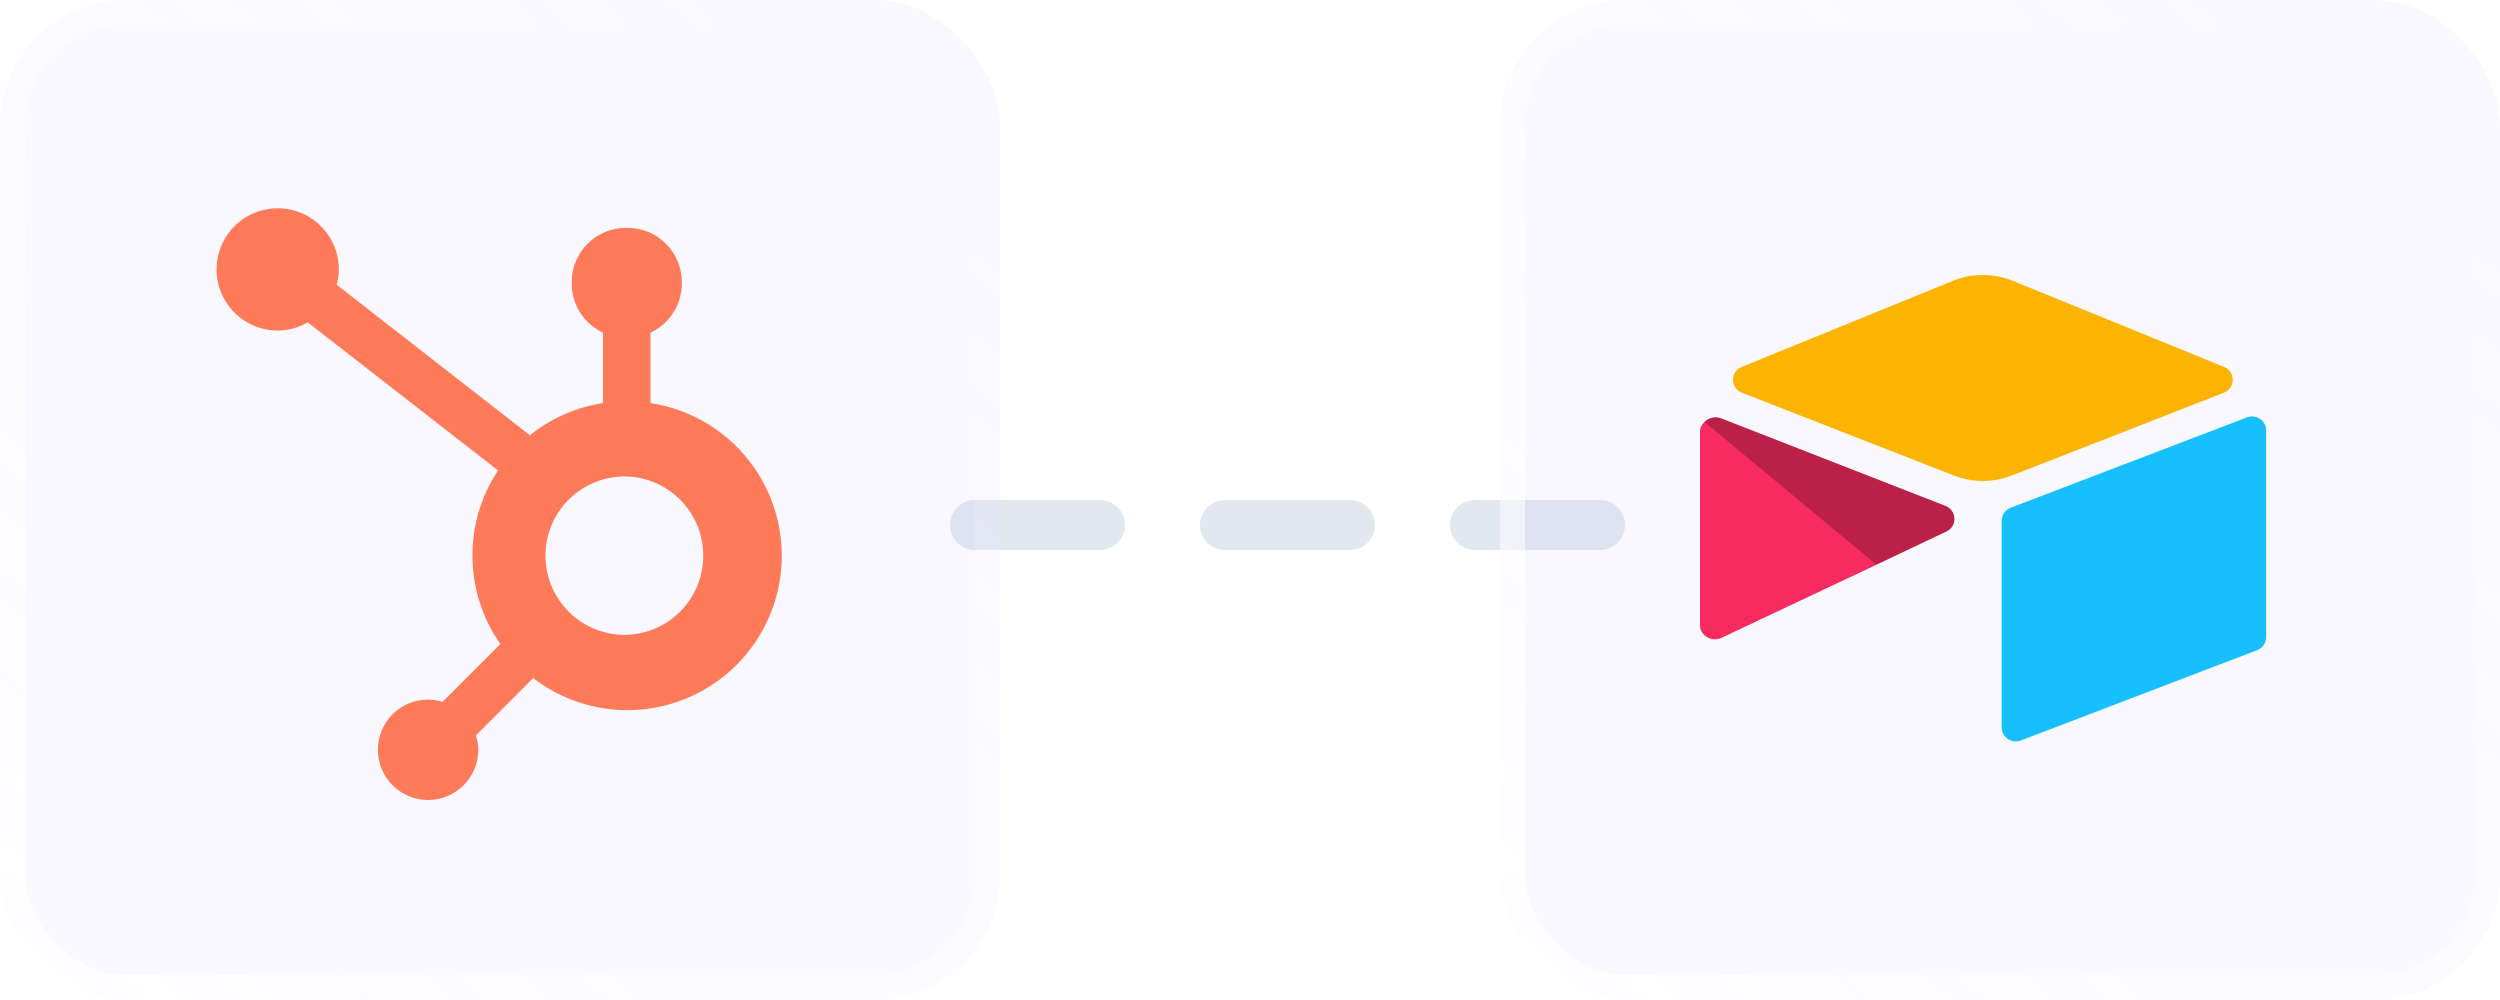
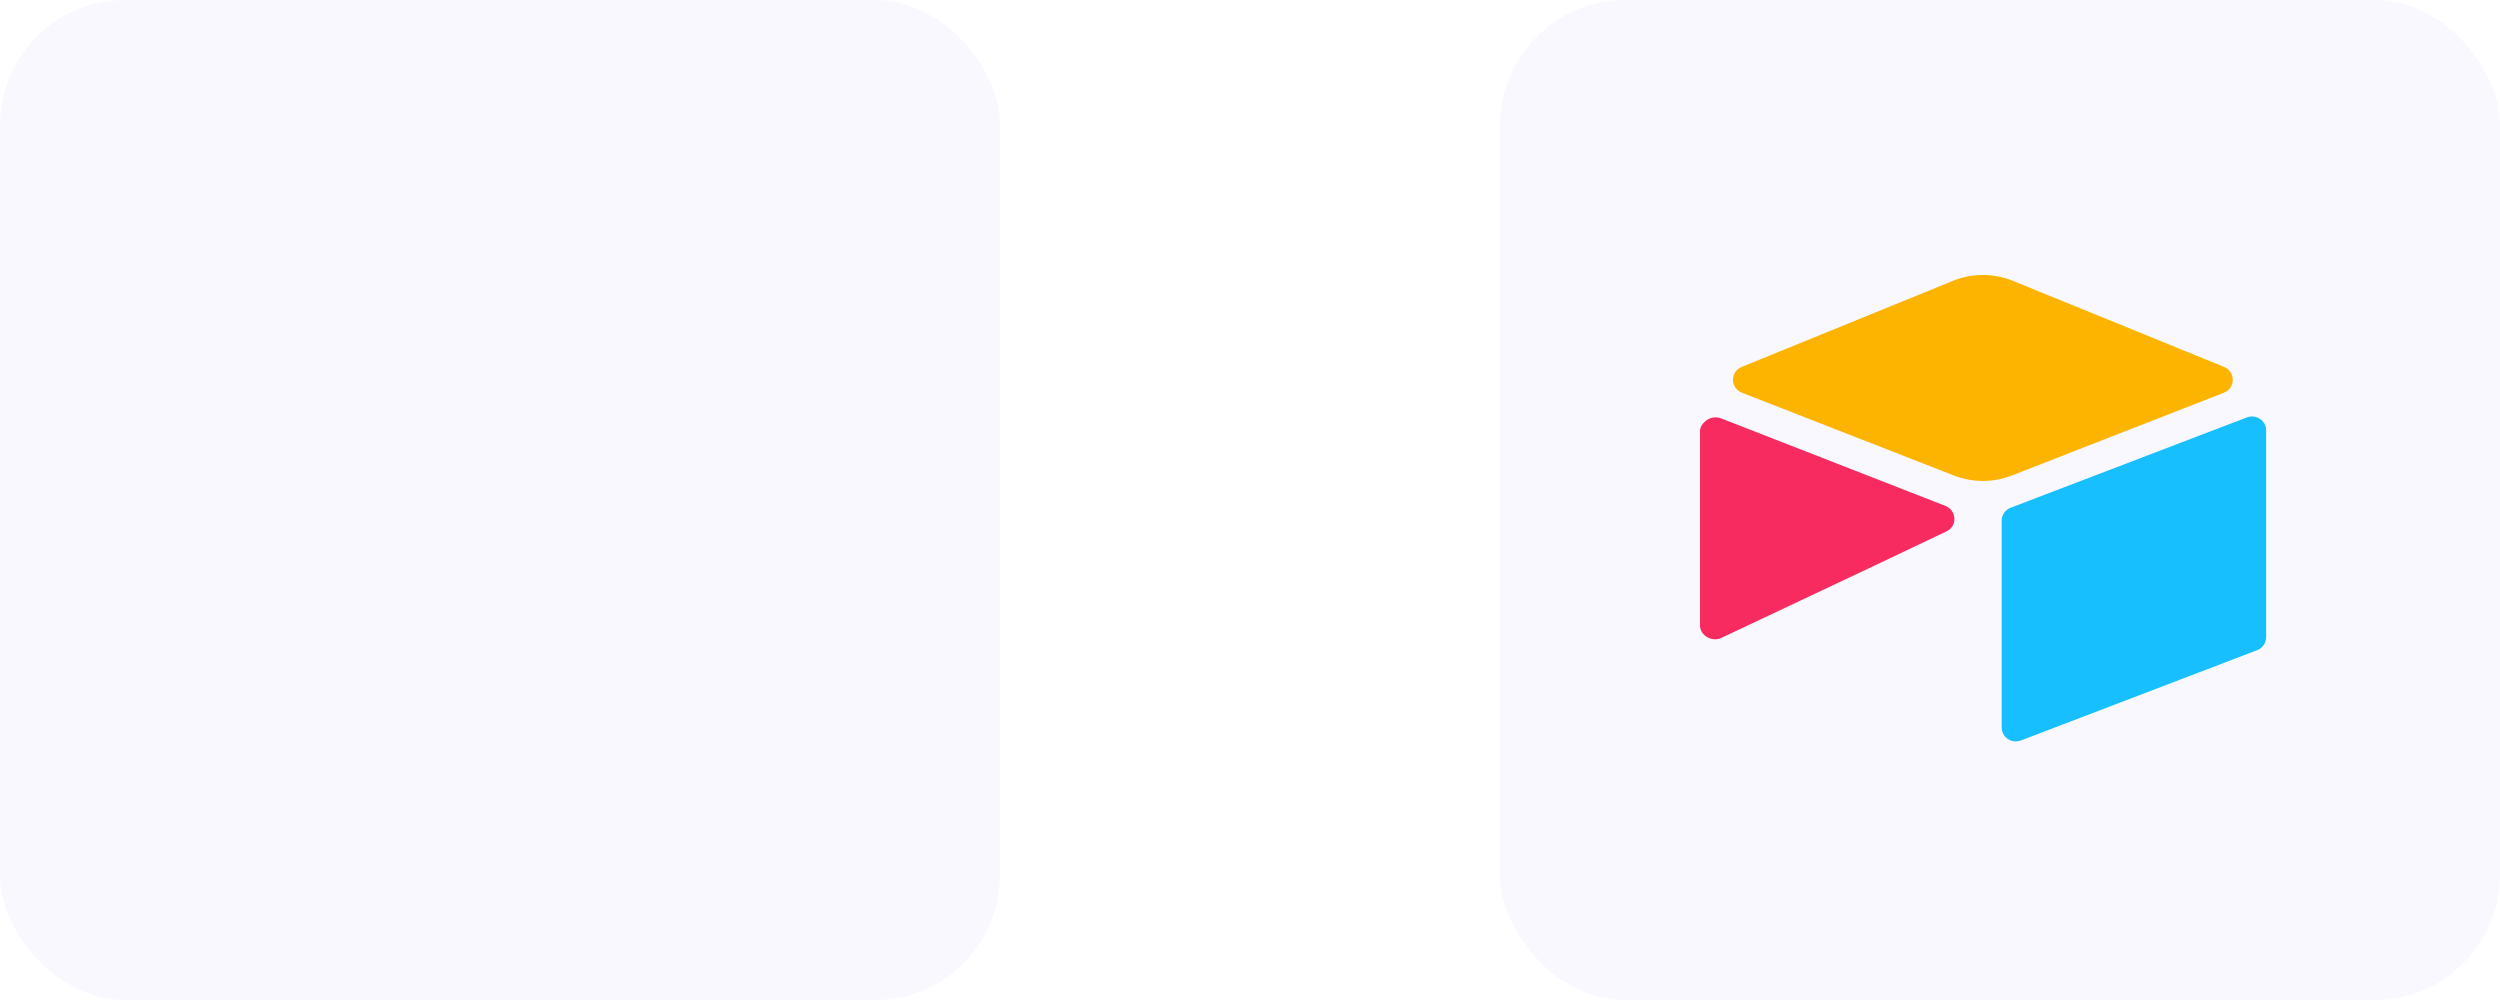
<svg xmlns="http://www.w3.org/2000/svg" width="100" height="40" viewBox="0 0 100 40" fill="none">
-   <line x1="64" y1="21" x2="35" y2="21" stroke="#E2E8F0" stroke-width="2" stroke-linecap="round" stroke-dasharray="5 5" />
  <g filter="url(#filter0_b_3512_970)">
    <rect width="40" height="40" rx="5" fill="#BFB5FF" fill-opacity="0.1" />
-     <rect x="0.5" y="0.5" width="39" height="39" rx="4.5" stroke="url(#paint0_linear_3512_970)" />
  </g>
  <g clip-path="url(#clip0_3512_970)">
    <path d="M26.022 16.124V13.306C26.394 13.132 26.71 12.855 26.931 12.509C27.153 12.163 27.271 11.761 27.273 11.35V11.285C27.273 10.086 26.302 9.114 25.103 9.114H25.038C23.839 9.114 22.868 10.086 22.868 11.285V11.35C22.869 11.761 22.988 12.163 23.21 12.509C23.431 12.855 23.747 13.132 24.119 13.306V16.124C23.049 16.288 22.04 16.732 21.197 17.411L13.467 11.39C13.522 11.191 13.55 10.987 13.554 10.781C13.555 10.297 13.412 9.824 13.144 9.422C12.876 9.019 12.495 8.705 12.048 8.519C11.602 8.333 11.11 8.284 10.635 8.377C10.161 8.471 9.725 8.703 9.382 9.044C9.039 9.386 8.806 9.821 8.711 10.296C8.616 10.77 8.663 11.262 8.848 11.709C9.032 12.156 9.345 12.539 9.747 12.808C10.149 13.077 10.621 13.221 11.105 13.222C11.528 13.22 11.944 13.107 12.309 12.894L19.921 18.817C18.522 20.931 18.559 23.687 20.015 25.762L17.7 28.078C17.513 28.018 17.318 27.986 17.122 27.983C16.013 27.984 15.115 28.884 15.115 29.992C15.116 31.101 16.014 32 17.123 32C18.232 32 19.131 31.102 19.132 29.993C19.129 29.797 19.097 29.602 19.037 29.415L21.328 27.124C23.374 28.699 26.185 28.835 28.373 27.464C30.562 26.093 31.667 23.505 31.142 20.976C30.618 18.447 28.575 16.512 26.022 16.124ZM25.073 25.394C24.649 25.406 24.228 25.332 23.834 25.178C23.44 25.024 23.08 24.793 22.777 24.497C22.474 24.202 22.233 23.849 22.068 23.459C21.904 23.069 21.819 22.65 21.819 22.227C21.819 21.804 21.904 21.385 22.068 20.995C22.233 20.605 22.474 20.252 22.777 19.956C23.08 19.661 23.44 19.43 23.834 19.276C24.228 19.122 24.649 19.048 25.073 19.059C26.778 19.119 28.129 20.518 28.13 22.225C28.131 23.931 26.781 25.331 25.076 25.393" fill="#FF7A59" />
  </g>
  <g filter="url(#filter1_b_3512_970)">
    <rect x="60" width="40" height="40" rx="5" fill="#BFB5FF" fill-opacity="0.1" />
-     <rect x="60.5" y="0.5" width="39" height="39" rx="4.5" stroke="url(#paint1_linear_3512_970)" />
  </g>
  <g clip-path="url(#clip1_3512_970)">
    <path d="M78.112 11.236L69.669 14.676C69.2 14.867 69.204 15.524 69.677 15.709L78.155 19.02C78.9 19.311 79.73 19.311 80.474 19.02L88.953 15.709C89.425 15.524 89.43 14.868 88.96 14.676L80.518 11.235C79.747 10.921 78.882 10.921 78.112 11.235" fill="#FCB400" />
    <path d="M80.067 20.828V29.099C80.067 29.493 80.47 29.762 80.841 29.617L90.288 26.006C90.394 25.965 90.484 25.893 90.548 25.801C90.612 25.709 90.646 25.599 90.646 25.488V17.216C90.646 16.823 90.243 16.553 89.871 16.698L80.424 20.31C80.319 20.351 80.228 20.422 80.165 20.515C80.101 20.607 80.067 20.716 80.067 20.828Z" fill="#18BFFF" />
    <path d="M77.861 21.255L75.057 22.588L74.772 22.723L68.854 25.516C68.479 25.694 68 25.425 68 25.015V17.251C68 17.103 68.077 16.974 68.181 16.878C68.224 16.836 68.272 16.801 68.324 16.772C68.466 16.689 68.667 16.666 68.839 16.733L77.814 20.235C78.27 20.413 78.306 21.043 77.861 21.255Z" fill="#F82B60" />
-     <path d="M77.861 21.255L75.057 22.588L68.181 16.878C68.224 16.836 68.272 16.801 68.325 16.772C68.466 16.689 68.668 16.666 68.839 16.733L77.814 20.235C78.27 20.413 78.306 21.043 77.861 21.255Z" fill="black" fill-opacity="0.25" />
  </g>
  <defs>
    <filter id="filter0_b_3512_970" x="-12.308" y="-12.308" width="64.615" height="64.615" filterUnits="userSpaceOnUse" color-interpolation-filters="sRGB">
      <feFlood flood-opacity="0" result="BackgroundImageFix" />
      <feGaussianBlur in="BackgroundImageFix" stdDeviation="6.154" />
      <feComposite in2="SourceAlpha" operator="in" result="effect1_backgroundBlur_3512_970" />
      <feBlend mode="normal" in="SourceGraphic" in2="effect1_backgroundBlur_3512_970" result="shape" />
    </filter>
    <filter id="filter1_b_3512_970" x="47.692" y="-12.308" width="64.615" height="64.615" filterUnits="userSpaceOnUse" color-interpolation-filters="sRGB">
      <feFlood flood-opacity="0" result="BackgroundImageFix" />
      <feGaussianBlur in="BackgroundImageFix" stdDeviation="6.154" />
      <feComposite in2="SourceAlpha" operator="in" result="effect1_backgroundBlur_3512_970" />
      <feBlend mode="normal" in="SourceGraphic" in2="effect1_backgroundBlur_3512_970" result="shape" />
    </filter>
    <linearGradient id="paint0_linear_3512_970" x1="-5" y1="50" x2="35" y2="5" gradientUnits="userSpaceOnUse">
      <stop stop-color="white" />
      <stop offset="1" stop-color="white" stop-opacity="0" />
    </linearGradient>
    <linearGradient id="paint1_linear_3512_970" x1="55" y1="50" x2="95" y2="5" gradientUnits="userSpaceOnUse">
      <stop stop-color="white" />
      <stop offset="1" stop-color="white" stop-opacity="0" />
    </linearGradient>
    <clipPath id="clip0_3512_970">
-       <rect width="24" height="24" fill="white" transform="translate(8 8)" />
-     </clipPath>
+       </clipPath>
    <clipPath id="clip1_3512_970">
      <rect width="24" height="18.909" fill="white" transform="translate(68 11)" />
    </clipPath>
  </defs>
</svg>